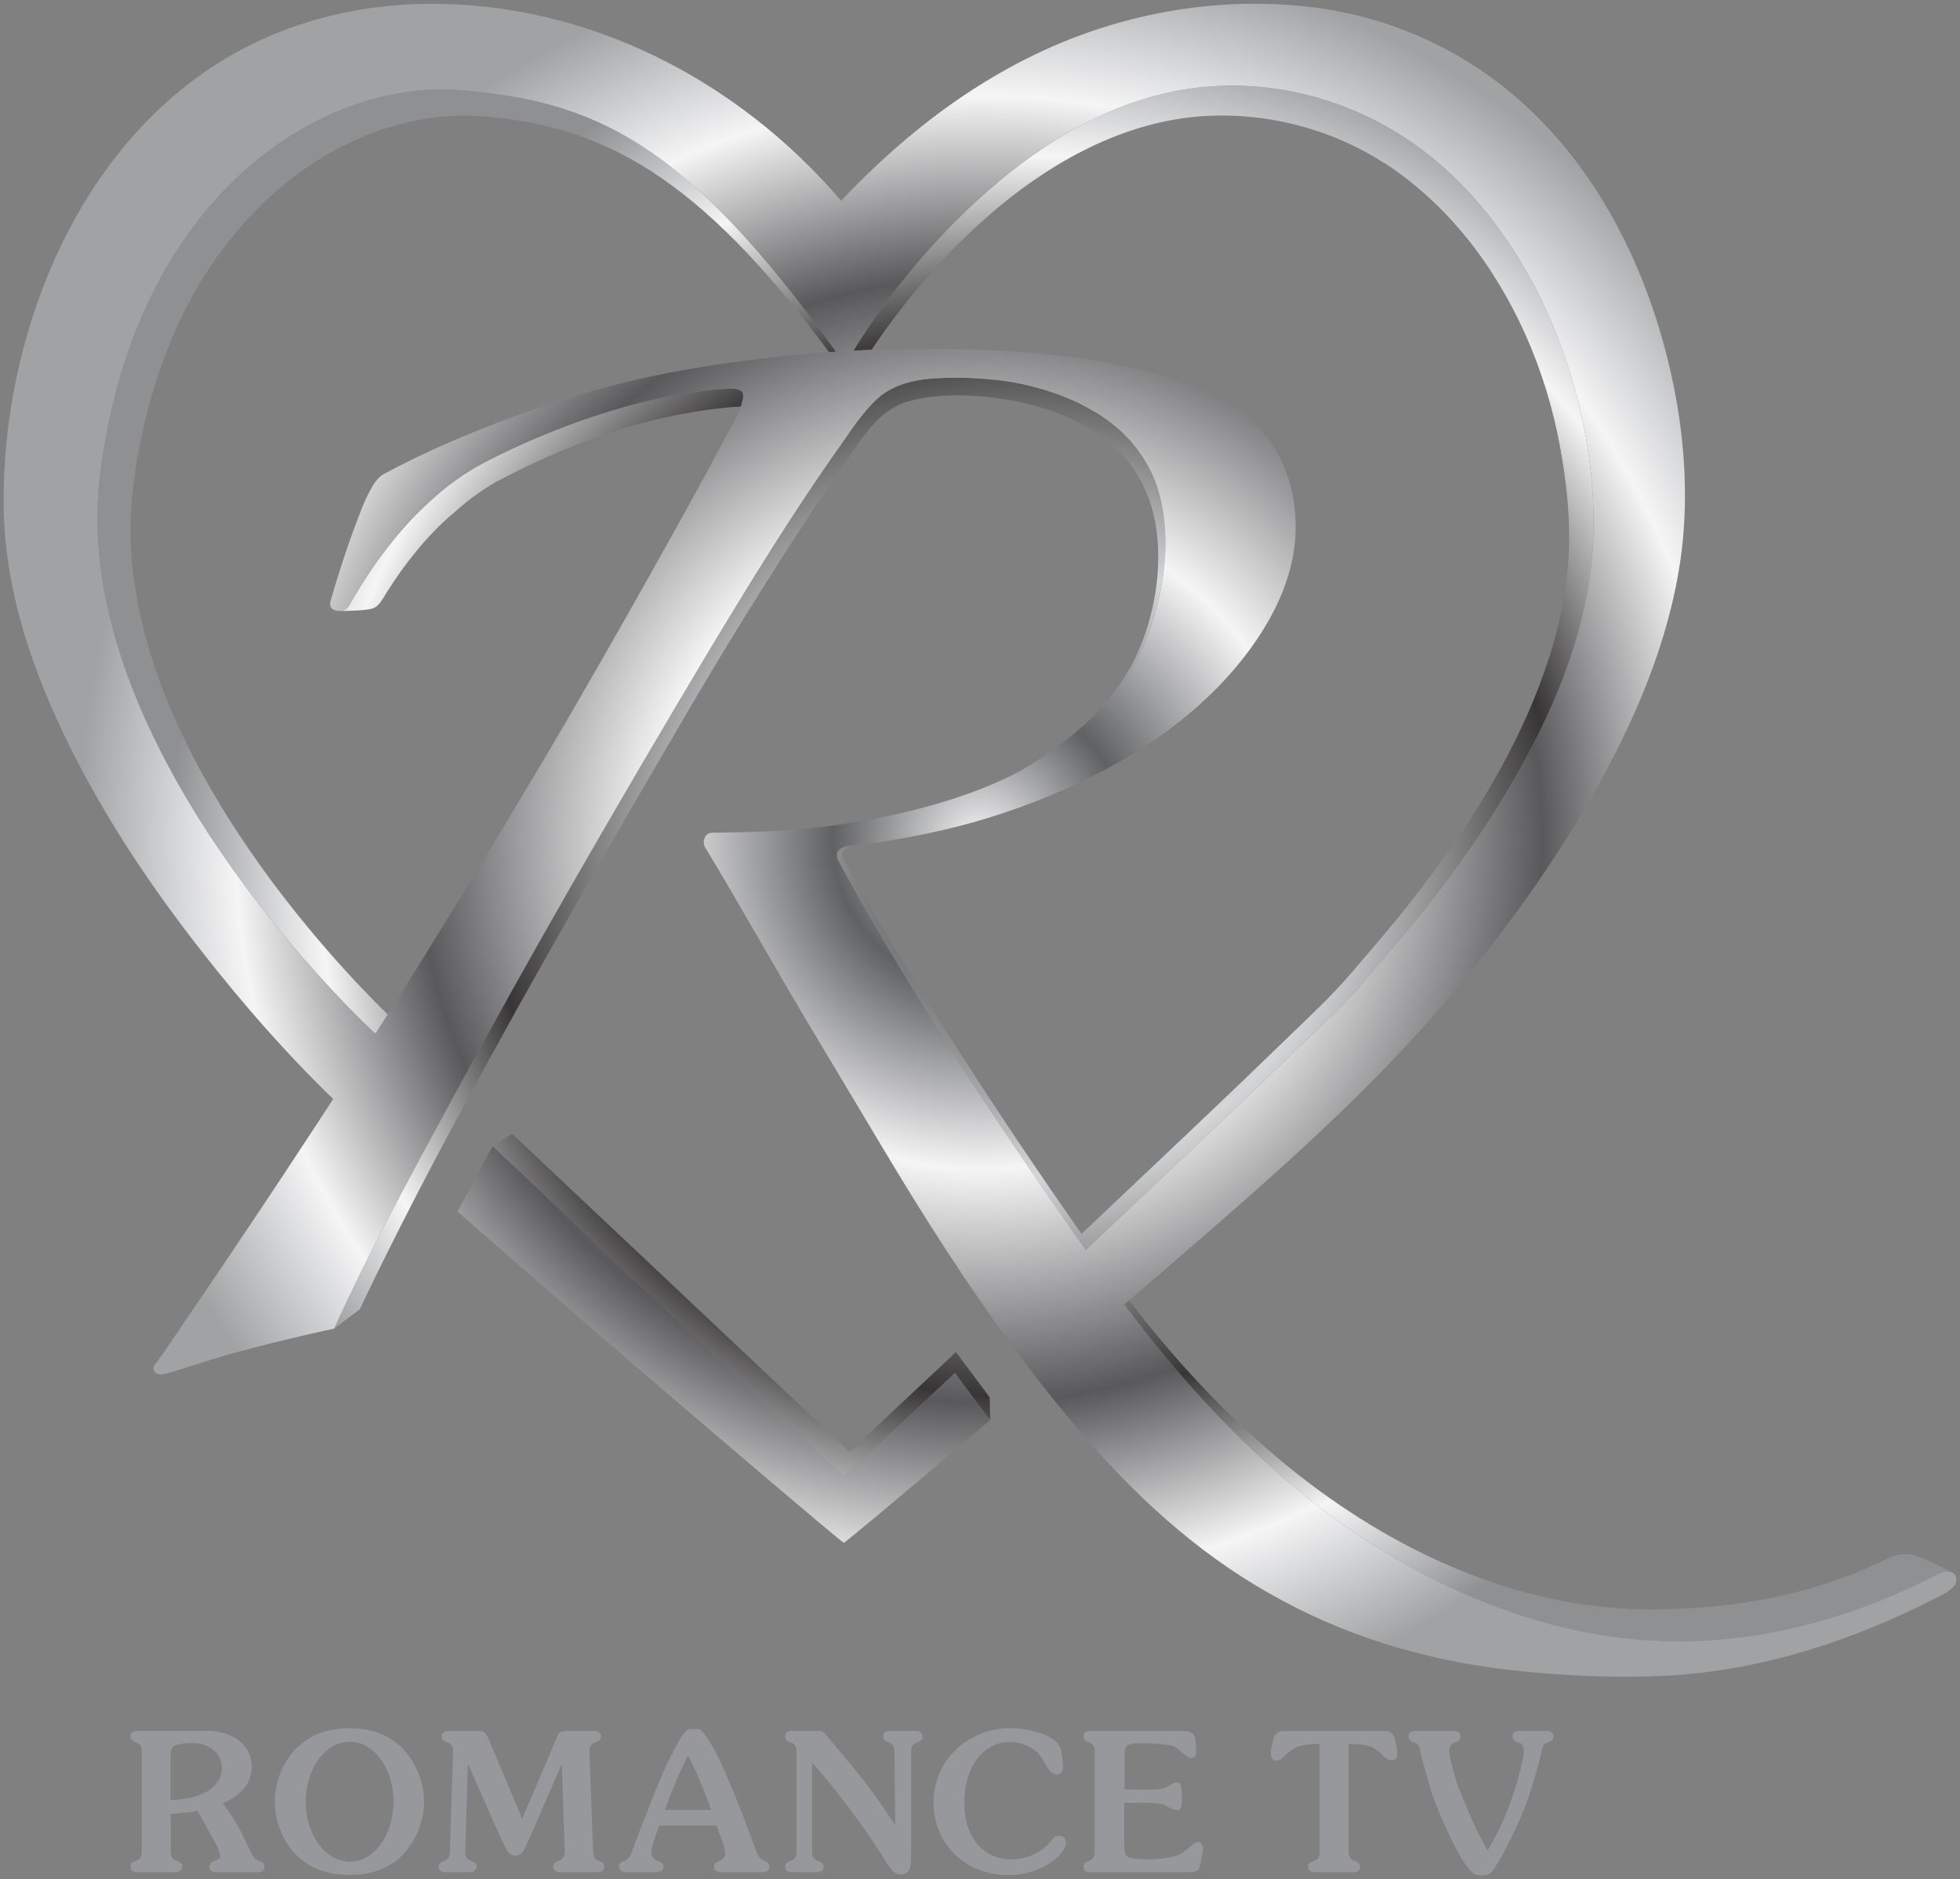
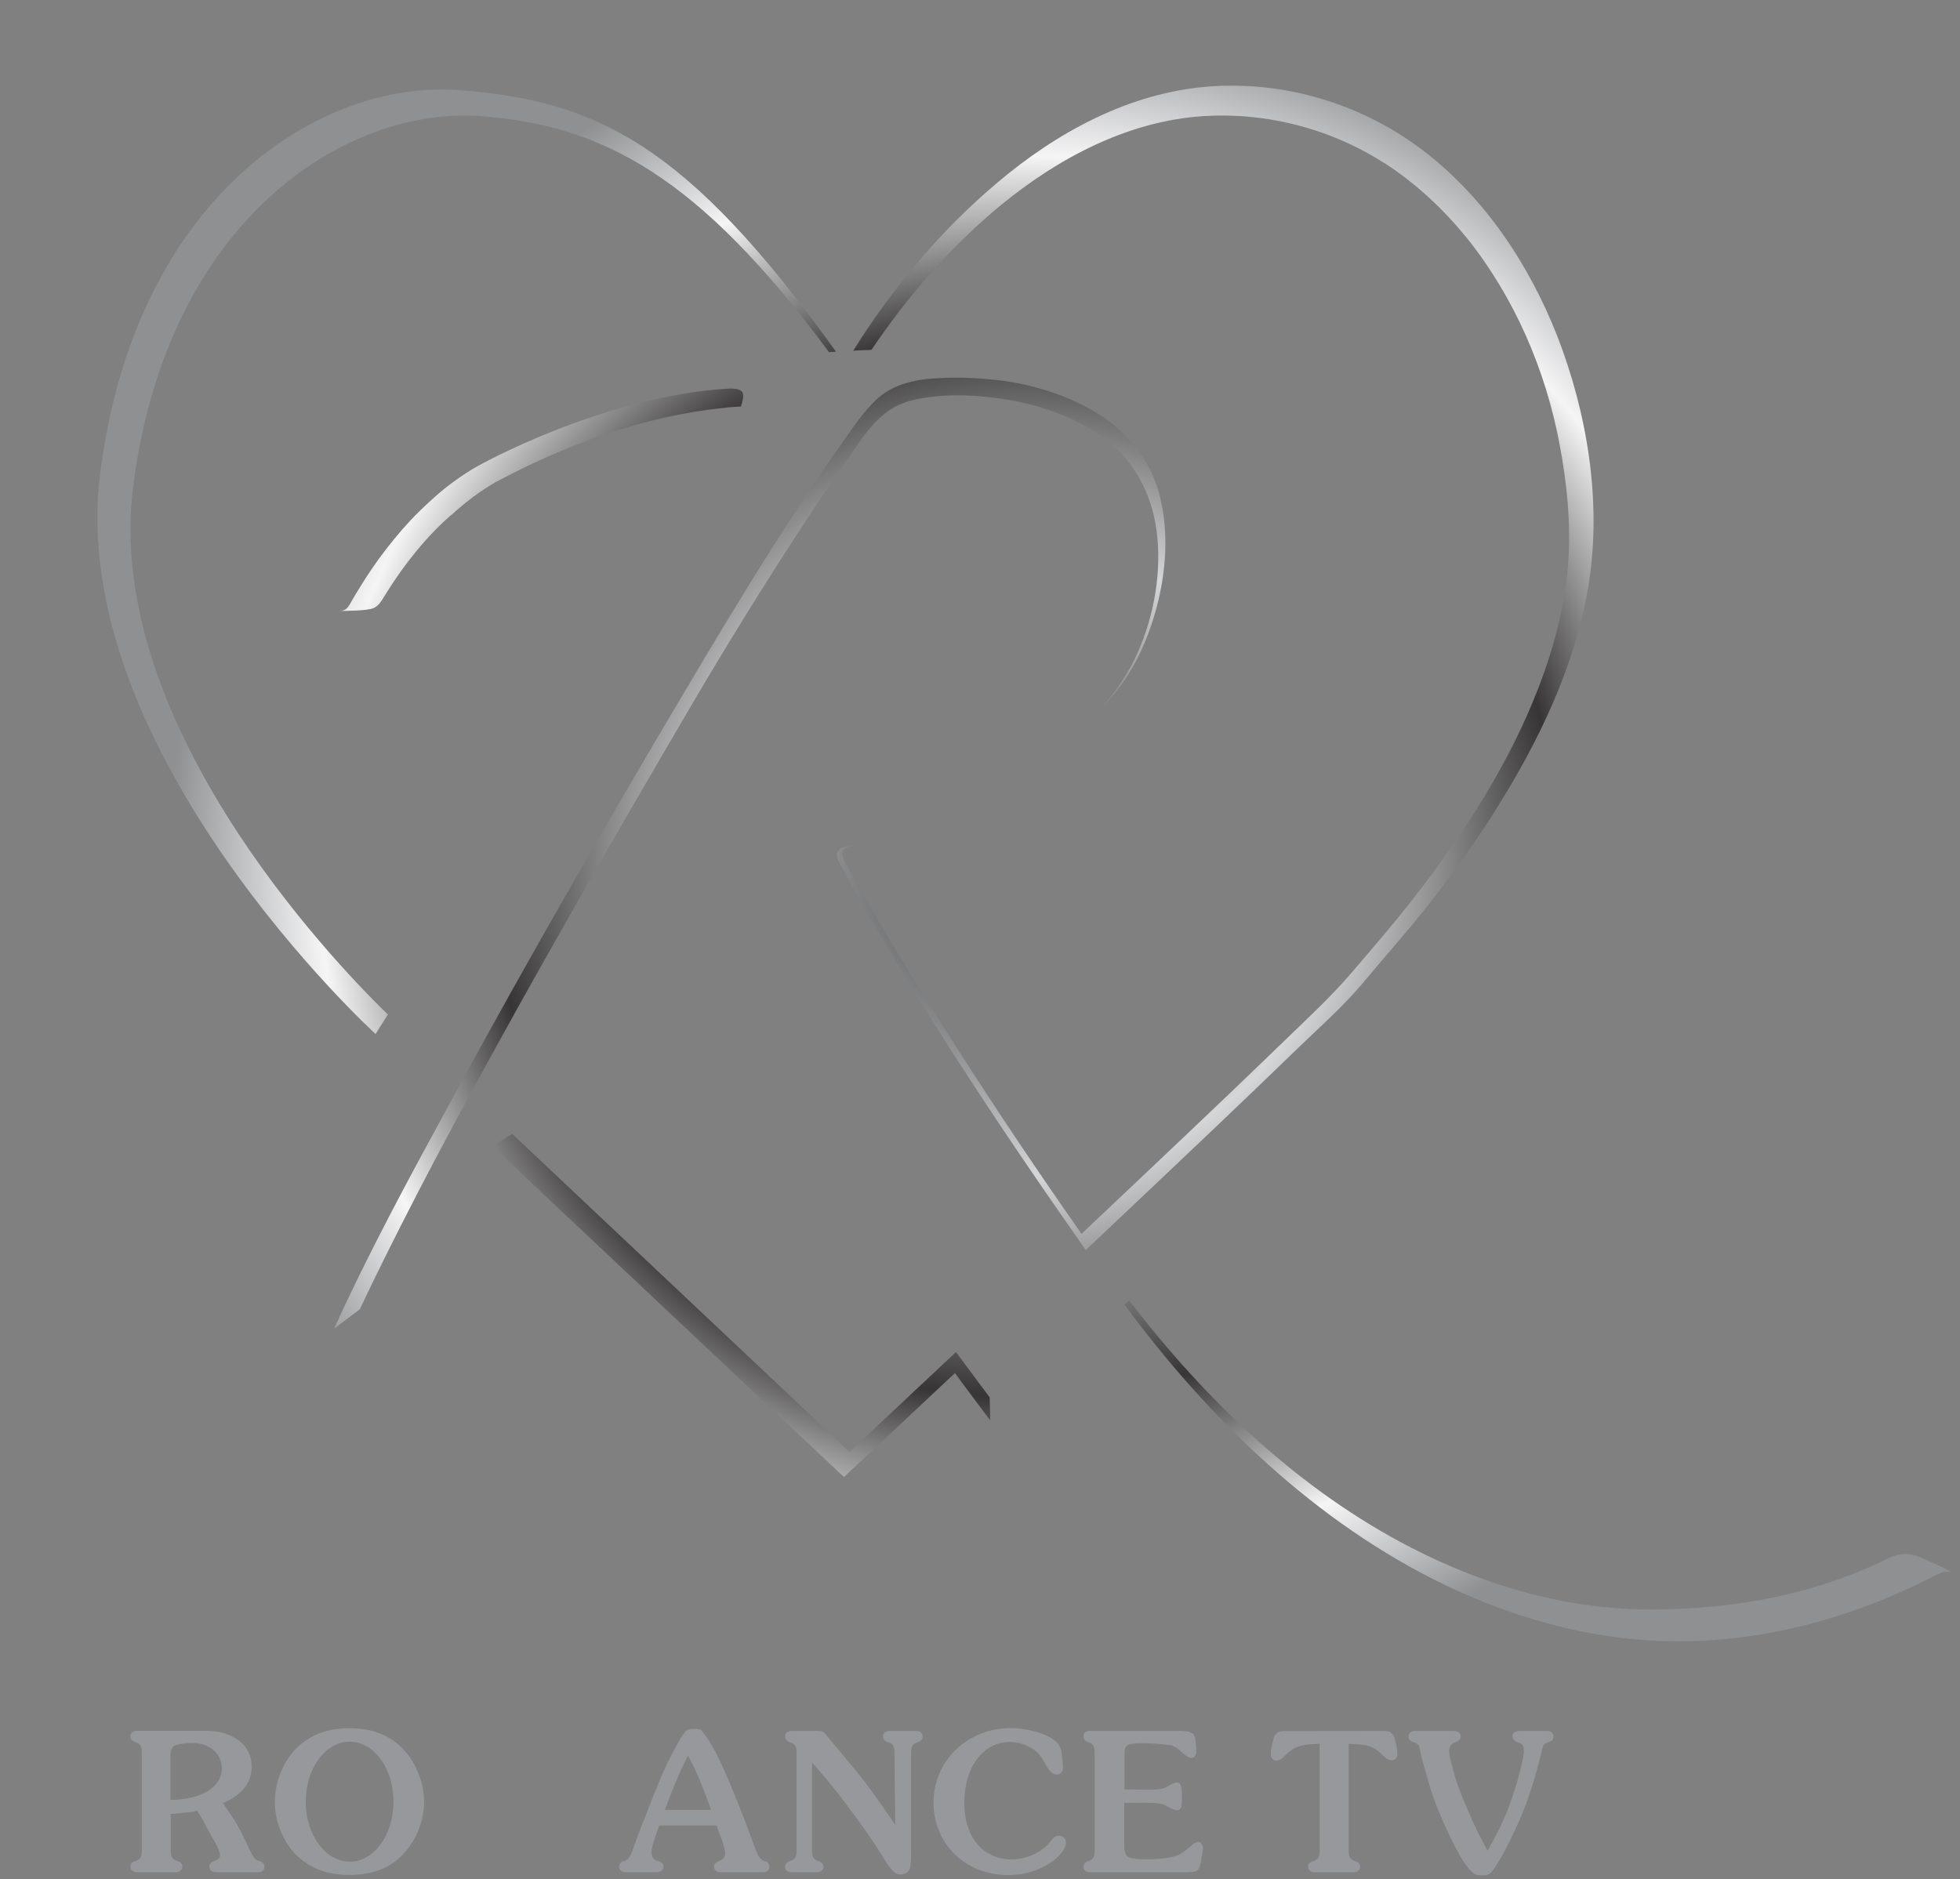
<svg xmlns="http://www.w3.org/2000/svg" version="1.1" width="533.496" height="511.51" id="svg7517">
  <rect width="100%" height="100%" fill="#808080" stroke="none" />
  <defs id="defs3">
    <radialGradient cx="0" cy="0" r="1" fx="0" fy="0" id="radialGradient4981" gradientUnits="userSpaceOnUse" gradientTransform="matrix(6.445,0,0,-6.445,54.008,99.766)" spreadMethod="pad">
      <stop id="stop4983" style="stop-color:#f5f5f6;stop-opacity:1" offset="0" />
      <stop id="stop4985" style="stop-color:#606163;stop-opacity:1" offset="0.163" />
      <stop id="stop4987" style="stop-color:#f5f5f6;stop-opacity:1" offset="0.365" />
      <stop id="stop4989" style="stop-color:#59595b;stop-opacity:1" offset="0.624" />
      <stop id="stop4991" style="stop-color:#f5f5f6;stop-opacity:1" offset="0.826" />
      <stop id="stop4993" style="stop-color:#a0a2a4;stop-opacity:1" offset="1" />
    </radialGradient>
    <radialGradient cx="0" cy="0" r="1" fx="0" fy="0" id="radialGradient4953" gradientUnits="userSpaceOnUse" gradientTransform="matrix(6.071,0,0,-6.071,54.333,99.602)" spreadMethod="pad">
      <stop id="stop4955" style="stop-color:#f5f5f6;stop-opacity:1" offset="0" />
      <stop id="stop4957" style="stop-color:#6e6f71;stop-opacity:1" offset="0.163" />
      <stop id="stop4959" style="stop-color:#d5d6d8;stop-opacity:1" offset="0.365" />
      <stop id="stop4961" style="stop-color:#373535;stop-opacity:1" offset="0.624" />
      <stop id="stop4963" style="stop-color:#f5f5f6;stop-opacity:1" offset="0.826" />
      <stop id="stop4965" style="stop-color:#8e9092;stop-opacity:1" offset="1" />
    </radialGradient>
    <clipPath id="clipPath4897">
      <path d="m 46.678,91.565 14.661,0 0,14.995 -14.661,0 0,-14.995 z" id="path4899" />
    </clipPath>
  </defs>
  <g transform="translate(-284.635,289.855)" id="layer1">
    <g transform="matrix(38.399,0,0,-38.399,714.168,116.359)" id="g4889" />
    <g transform="matrix(38.399,0,0,-38.399,-1522.489,3769.817)" clip-path="url(#clipPath4897)" id="g4895">
      <g transform="translate(59.705,96.791)" id="g4901" />
      <g transform="translate(48.27,92.963)" id="g4905">
        <path d="m 0,0 0,0.31 c 0,0.045 0.011,0.067 0.036,0.078 0.017,0.007 0.066,0.015 0.108,0.016 l 0.01,0 c 0.123,0 0.21,-0.075 0.21,-0.181 C 0.364,0.09 0.22,0.002 0,0 m 0.637,-0.435 -0.014,0.004 c -0.03,0.011 -0.035,0.019 -0.09,0.138 -0.045,0.096 -0.074,0.145 -0.134,0.231 l -0.028,0.039 c 0.137,0.058 0.205,0.144 0.205,0.259 0,0.152 -0.131,0.254 -0.325,0.254 l -0.485,0 c -0.031,0 -0.05,-0.016 -0.05,-0.039 0,-0.021 0.012,-0.033 0.037,-0.042 0.034,-0.011 0.044,-0.029 0.044,-0.074 l 0,-0.694 c 0,-0.045 -0.01,-0.062 -0.044,-0.074 -0.025,-0.007 -0.037,-0.02 -0.037,-0.04 0,-0.024 0.019,-0.04 0.05,-0.04 l 0.269,0 c 0.03,0 0.049,0.016 0.049,0.04 0,0.02 -0.011,0.033 -0.036,0.04 -0.035,0.012 -0.046,0.029 -0.046,0.074 l 0,0.259 c 0.084,0.008 0.121,0.011 0.143,0.014 0.011,10e-4 0.025,0.005 0.044,0.01 0.029,-0.046 0.042,-0.066 0.055,-0.095 l 0.07,-0.126 c 0.026,-0.046 0.037,-0.08 0.037,-0.098 0,-0.017 -0.011,-0.029 -0.04,-0.038 -0.024,-0.007 -0.035,-0.021 -0.035,-0.04 0,-0.024 0.018,-0.04 0.048,-0.04 l 0.296,0 c 0.031,0 0.046,0.014 0.046,0.04 0,0.017 -0.01,0.031 -0.029,0.038" id="path4907" style="fill:#96989b;fill-opacity:1;fill-rule:nonzero;stroke:none" />
      </g>
      <g transform="translate(49.541,92.525)" id="g4909">
        <path d="m 0,0 c -0.172,0 -0.312,0.189 -0.312,0.425 0,0.237 0.14,0.426 0.312,0.426 0.171,0 0.31,-0.189 0.31,-0.426 C 0.31,0.189 0.171,0 0,0 m -0.002,0.946 c -0.158,0 -0.277,-0.045 -0.378,-0.143 -0.093,-0.096 -0.151,-0.24 -0.151,-0.378 0,-0.14 0.058,-0.283 0.151,-0.377 0.101,-0.097 0.22,-0.142 0.378,-0.142 0.157,0 0.283,0.046 0.376,0.142 0.095,0.1 0.153,0.237 0.153,0.377 0,0.138 -0.059,0.281 -0.153,0.378 C 0.278,0.9 0.155,0.946 -0.002,0.946" id="path4911" style="fill:#96989b;fill-opacity:1;fill-rule:nonzero;stroke:none" />
      </g>
      <g transform="translate(50.809,92.677)" id="g4913">
-         <path d="M 0,0 C 0.028,0.066 0.068,0.156 0.096,0.223 0.165,0.381 0.235,0.54 0.235,0.54 l 0.021,-0.614 0,-0.004 c 0,-0.039 -0.013,-0.057 -0.046,-0.07 -0.026,-0.007 -0.036,-0.02 -0.036,-0.04 0,-0.023 0.018,-0.039 0.048,-0.039 l 0.266,0 c 0.03,0 0.048,0.016 0.048,0.039 0,0.02 -0.01,0.033 -0.036,0.04 -0.034,0.013 -0.041,0.028 -0.043,0.074 l -0.026,0.695 0,0.004 c 0,0.04 0.011,0.059 0.046,0.07 0.023,0.008 0.036,0.02 0.036,0.04 0,0.025 -0.019,0.04 -0.049,0.04 l -0.184,0 C 0.236,0.775 0.217,0.768 0.207,0.748 L 0.192,0.71 -0.046,0.152 -0.287,0.726 C -0.302,0.76 -0.318,0.775 -0.348,0.775 l -0.22,0 c -0.03,0 -0.049,-0.015 -0.049,-0.038 0,-0.022 0.011,-0.034 0.038,-0.042 0.033,-0.011 0.043,-0.03 0.043,-0.071 l 0,-0.003 -0.022,-0.695 c -0.001,-0.046 -0.01,-0.061 -0.043,-0.074 -0.027,-0.007 -0.037,-0.02 -0.037,-0.04 0,-0.023 0.018,-0.039 0.048,-0.039 l 0.174,0 c 0.028,0 0.048,0.016 0.048,0.039 0,0.019 -0.011,0.033 -0.038,0.04 -0.033,0.013 -0.043,0.03 -0.043,0.07 l 0,0.004 0.018,0.617 c 0,0 0.061,-0.137 0.126,-0.284 0.066,-0.151 0.136,-0.313 0.16,-0.342 0.016,-0.018 0.035,-0.027 0.052,-0.027 0.043,0 0.063,0.042 0.093,0.11" id="path4915" style="fill:#96989b;fill-opacity:1;fill-rule:nonzero;stroke:none" />
-       </g>
+         </g>
      <g transform="translate(51.774,92.892)" id="g4917">
        <path d="M 0,0 C 0.03,0.08 0.042,0.11 0.071,0.182 0.106,0.265 0.121,0.297 0.164,0.385 0.21,0.3 0.218,0.281 0.259,0.184 0.296,0.09 0.303,0.074 0.328,0 L 0,0 z M 0.717,-0.365 0.706,-0.363 C 0.687,-0.354 0.674,-0.343 0.663,-0.324 0.65,-0.298 0.643,-0.281 0.591,-0.138 0.52,0.051 0.451,0.222 0.384,0.362 0.353,0.426 0.324,0.477 0.294,0.519 0.277,0.545 0.261,0.563 0.255,0.568 0.247,0.573 0.232,0.574 0.211,0.574 0.168,0.574 0.157,0.57 0.14,0.547 0.129,0.535 0.12,0.52 0.108,0.502 0.029,0.36 -0.004,0.289 -0.078,0.108 -0.116,0.006 -0.153,-0.083 -0.184,-0.162 L -0.229,-0.288 C -0.248,-0.335 -0.26,-0.352 -0.286,-0.363 l -0.013,-0.002 c -0.015,-0.007 -0.025,-0.022 -0.025,-0.038 0,-0.023 0.02,-0.039 0.047,-0.039 l 0.217,0 c 0.031,0 0.051,0.016 0.051,0.039 0,0.02 -0.013,0.033 -0.039,0.04 -0.035,0.013 -0.046,0.028 -0.046,0.067 0,0.022 0.013,0.07 0.033,0.124 l 0.022,0.062 0.406,0 c 0.012,-0.033 0.02,-0.058 0.028,-0.075 0.023,-0.061 0.033,-0.102 0.033,-0.122 0,-0.025 -0.014,-0.045 -0.043,-0.056 -0.027,-0.009 -0.036,-0.019 -0.036,-0.04 0,-0.023 0.018,-0.039 0.049,-0.039 l 0.297,0 c 0.029,0 0.047,0.016 0.047,0.039 0,0.016 -0.009,0.031 -0.025,0.038" id="path4919" style="fill:#96989b;fill-opacity:1;fill-rule:nonzero;stroke:none" />
      </g>
      <g transform="translate(53.554,93.452)" id="g4921">
        <path d="m 0,0 -0.184,0 c -0.031,0 -0.049,-0.015 -0.049,-0.038 0,-0.022 0.012,-0.034 0.037,-0.042 0.035,-0.011 0.044,-0.028 0.044,-0.074 l 0.006,-0.513 c -0.144,0.213 -0.206,0.296 -0.32,0.435 -0.102,0.121 -0.157,0.188 -0.162,0.194 C -0.652,-0.007 -0.664,0 -0.691,0 l -0.188,0 c -0.03,0 -0.048,-0.015 -0.048,-0.038 0,-0.022 0.011,-0.034 0.035,-0.042 0.036,-0.011 0.046,-0.03 0.046,-0.074 l 0,-0.696 c 0,-0.043 -0.01,-0.061 -0.046,-0.073 -0.024,-0.007 -0.035,-0.02 -0.035,-0.04 0,-0.024 0.018,-0.039 0.048,-0.039 l 0.174,0 c 0.031,0 0.05,0.015 0.05,0.039 0,0.02 -0.012,0.033 -0.037,0.04 -0.034,0.012 -0.044,0.03 -0.044,0.073 l 0,0.627 c 0.153,-0.176 0.205,-0.244 0.336,-0.424 0.071,-0.098 0.126,-0.18 0.166,-0.246 0.062,-0.101 0.086,-0.124 0.123,-0.124 0.025,0 0.041,0.006 0.054,0.019 0.02,0.02 0.023,0.049 0.023,0.149 l 0,0.695 c 0,0.046 0.011,0.063 0.046,0.074 0.025,0.008 0.036,0.02 0.036,0.04 C 0.048,-0.015 0.031,0 0,0" id="path4923" style="fill:#96989b;fill-opacity:1;fill-rule:nonzero;stroke:none" />
      </g>
      <g transform="translate(54.566,92.709)" id="g4925">
        <path d="m 0,0 c -0.015,0 -0.027,-0.004 -0.038,-0.017 l -0.035,-0.041 c -0.063,-0.068 -0.164,-0.11 -0.259,-0.11 -0.204,0 -0.337,0.158 -0.337,0.402 0,0.252 0.134,0.431 0.323,0.431 0.072,0 0.146,-0.029 0.194,-0.073 0.022,-0.023 0.036,-0.042 0.062,-0.091 0.028,-0.049 0.049,-0.067 0.079,-0.067 0.025,0 0.042,0.022 0.042,0.049 0,0.028 -0.007,0.083 -0.012,0.117 -0.002,0.015 -0.011,0.033 -0.022,0.05 -0.044,0.061 -0.197,0.113 -0.338,0.113 -0.305,0 -0.546,-0.232 -0.546,-0.527 0,-0.295 0.226,-0.515 0.531,-0.515 0.137,0 0.266,0.049 0.352,0.131 0.035,0.035 0.056,0.071 0.056,0.096 C 0.052,-0.021 0.033,0 0,0" id="path4927" style="fill:#96989b;fill-opacity:1;fill-rule:nonzero;stroke:none" />
      </g>
      <g transform="translate(55.555,92.665)" id="g4929">
        <path d="m 0,0 c -0.014,0 -0.033,-0.011 -0.052,-0.029 l -0.024,-0.02 C -0.113,-0.08 -0.148,-0.1 -0.181,-0.105 c -0.052,-0.013 -0.11,-0.018 -0.182,-0.018 -0.085,0 -0.127,0.007 -0.142,0.023 -0.008,0.008 -0.017,0.034 -0.019,0.053 l 0,0.324 0.023,0 0.108,0.001 0.012,0 c 0.062,0 0.109,-0.005 0.124,-0.009 0.003,0 0.011,-0.004 0.024,-0.009 L -0.211,0.247 -0.19,0.236 c 0.012,-0.005 0.03,-0.011 0.04,-0.011 0.027,0 0.035,0.018 0.035,0.083 0,0.026 -0.001,0.063 -0.004,0.075 C -0.12,0.391 -0.122,0.398 -0.125,0.403 -0.129,0.416 -0.139,0.422 -0.151,0.422 -0.165,0.422 -0.178,0.416 -0.204,0.4 -0.214,0.395 -0.223,0.391 -0.226,0.389 -0.236,0.383 -0.244,0.38 -0.252,0.379 -0.276,0.372 -0.295,0.371 -0.356,0.371 l -0.034,0 c -0.034,0.001 -0.071,0.001 -0.109,0.001 l -0.023,0 0,0.262 c 0,0.054 0.024,0.066 0.132,0.066 0.043,0 0.09,-0.003 0.159,-0.01 0.015,-0.002 0.027,-0.003 0.033,-0.004 0.018,-0.004 0.042,-0.014 0.054,-0.026 0.001,0 0.011,-0.007 0.025,-0.022 0.031,-0.028 0.054,-0.042 0.07,-0.042 0.022,0 0.035,0.018 0.035,0.044 0,0.011 0,0.029 -0.002,0.054 -0.003,0.029 -0.006,0.05 -0.014,0.063 -0.003,0.008 -0.008,0.014 -0.018,0.017 -0.016,0.01 -0.043,0.013 -0.091,0.013 l -0.626,0 c -0.032,0 -0.048,-0.015 -0.048,-0.038 0,-0.022 0.011,-0.034 0.035,-0.042 0.035,-0.011 0.044,-0.03 0.044,-0.074 l 0,-0.695 c 0,-0.044 -0.009,-0.061 -0.044,-0.074 -0.024,-0.007 -0.035,-0.02 -0.035,-0.04 0,-0.023 0.016,-0.039 0.048,-0.039 l 0.673,0 c 0.093,0 0.102,0.008 0.114,0.094 l 0.011,0.061 c 0,0.005 0.001,0.009 0.001,0.011 C 0.034,-0.022 0.02,0 0,0" id="path4931" style="fill:#96989b;fill-opacity:1;fill-rule:nonzero;stroke:none" />
      </g>
      <g transform="translate(58.027,93.452)" id="g4933">
        <path d="m 0,0 -0.195,0 c -0.03,0 -0.049,-0.015 -0.049,-0.038 0,-0.022 0.014,-0.034 0.037,-0.042 0.028,-0.01 0.034,-0.015 0.042,-0.039 0.001,-0.01 0.002,-0.019 0.002,-0.026 0,-0.026 -0.018,-0.109 -0.047,-0.212 -0.041,-0.141 -0.086,-0.256 -0.139,-0.361 -0.015,-0.029 -0.039,-0.073 -0.072,-0.131 -0.069,0.129 -0.087,0.164 -0.149,0.309 -0.034,0.08 -0.058,0.142 -0.072,0.184 -0.016,0.052 -0.031,0.11 -0.047,0.174 -0.002,0.017 -0.004,0.029 -0.004,0.035 l 0,0.004 c 0,0.033 0.013,0.052 0.044,0.063 0.024,0.008 0.037,0.02 0.037,0.04 0,0.025 -0.018,0.04 -0.049,0.04 l -0.27,0 c -0.031,0 -0.05,-0.015 -0.05,-0.038 0,-0.022 0.012,-0.034 0.037,-0.042 0.028,-0.01 0.037,-0.019 0.041,-0.039 l 0.009,-0.043 0.009,-0.039 0.05,-0.175 c 0.026,-0.096 0.079,-0.229 0.153,-0.382 0.052,-0.108 0.088,-0.169 0.126,-0.215 0.032,-0.04 0.051,-0.051 0.092,-0.051 0.051,0 0.061,0.007 0.093,0.053 0.044,0.066 0.07,0.113 0.126,0.229 0.072,0.151 0.097,0.215 0.145,0.366 0.028,0.093 0.043,0.15 0.061,0.225 0.012,0.054 0.016,0.06 0.049,0.071 0.024,0.008 0.037,0.02 0.037,0.04 C 0.047,-0.016 0.029,0 0,0" id="path4935" style="fill:#96989b;fill-opacity:1;fill-rule:nonzero;stroke:none" />
      </g>
      <g transform="translate(56.182,93.451)" id="g4937">
        <path d="m 0,0 c -0.043,0 -0.057,-0.003 -0.071,-0.017 -0.008,-0.007 -0.011,-0.011 -0.014,-0.015 -0.005,-0.011 -0.011,-0.031 -0.018,-0.064 -0.007,-0.03 -0.009,-0.052 -0.009,-0.07 0,-0.025 0.016,-0.043 0.038,-0.043 0.016,0 0.031,0.006 0.044,0.017 l 0.041,0.039 c 0.055,0.047 0.098,0.06 0.223,0.062 l 0,-0.757 c 0,-0.044 -0.008,-0.062 -0.043,-0.074 -0.027,-0.007 -0.039,-0.02 -0.039,-0.04 0,-0.024 0.02,-0.039 0.049,-0.039 l 0.271,0 c 0.031,0 0.049,0.015 0.049,0.039 0,0.02 -0.012,0.033 -0.036,0.04 -0.034,0.012 -0.045,0.03 -0.045,0.074 l 0,0.757 c 0.122,-0.002 0.168,-0.013 0.221,-0.061 l 0.042,-0.039 c 0.012,-0.01 0.028,-0.016 0.043,-0.016 0.023,0 0.039,0.017 0.039,0.043 0,0.018 -0.002,0.04 -0.009,0.07 C 0.769,-0.061 0.763,-0.041 0.758,-0.031 0.754,-0.026 0.75,-0.023 0.743,-0.015 0.73,-0.002 0.715,0.001 0.673,0.001 L 0,0 z" id="path4939" style="fill:#96989b;fill-opacity:1;fill-rule:nonzero;stroke:none" />
      </g>
    </g>
    <g transform="matrix(38.399,0,0,-38.399,-1522.489,3769.817)" id="g4941">
      <g id="g4943">
        <g id="g4949">
          <g id="g4951">
            <path d="m 55.631,105.11 c -0.563,-0.043 -1.077,-0.324 -1.5,-0.682 l 0,0 c -0.4,-0.337 -0.745,-0.748 -1.021,-1.191 l 0,0 c 0.043,0.003 0.086,0.005 0.129,0.006 l 0,0 c 0.257,0.382 0.567,0.738 0.921,1.029 l 0,0 c 0.409,0.334 0.896,0.592 1.429,0.628 l 0,0 c 0.022,10e-4 0.043,0.002 0.064,0.003 l 0,0 0.001,0 c 0.069,0.003 0.138,10e-4 0.206,-0.003 l 0,0 10e-4,0 c 0.359,-0.024 0.707,-0.137 1.009,-0.33 l 0,0 0.008,-0.004 c 0.218,-0.142 0.413,-0.322 0.577,-0.525 l 0,0 0.001,0 c 0.34,-0.423 0.563,-0.941 0.662,-1.473 l 0,0 c 0.052,-0.278 0.081,-0.566 0.059,-0.848 l 0,0 c -0.023,-0.296 -0.1,-0.586 -0.206,-0.863 l 0,0 c -0.208,-0.542 -0.528,-1.039 -0.884,-1.495 l 0,0 C 56.943,99.176 56.789,98.999 56.636,98.82 l 0,0 c -0.133,-0.155 -0.282,-0.294 -0.429,-0.436 l 0,0 c -0.489,-0.474 -0.984,-0.94 -1.479,-1.408 l 0,0 c -0.305,0.435 -0.601,0.876 -0.887,1.324 l 0,0 c -0.279,0.435 -0.553,0.875 -0.799,1.33 l 0,0 c -0.006,0.011 -0.009,0.022 -0.009,0.035 l 0,0 0,10e-4 c -0.002,0.015 0.004,0.029 0.017,0.04 l 0,0 c 0.011,0.008 0.027,0.015 0.041,0.018 l 0,0 c 0.012,0.002 0.037,0.007 0.058,0.011 l 0,0 c -0.027,-0.003 -0.054,-0.007 -0.081,-0.01 l 0,0 c -0.058,-0.01 -0.09,-0.041 -0.066,-0.101 l 0,0 c 0.522,-0.957 1.131,-1.87 1.756,-2.763 l 0,0 c 0.3,0.283 0.599,0.566 0.899,0.851 l 0,0 c 0.206,0.196 0.412,0.393 0.617,0.592 l 0,0 c 0.152,0.146 0.314,0.29 0.449,0.451 l 0,0 c 0.145,0.175 0.297,0.344 0.439,0.522 l 0,0 c 0.176,0.222 0.342,0.452 0.493,0.691 l 0,0 c 0.313,0.495 0.579,1.043 0.67,1.626 l 0,0 c 0.09,0.582 -0.013,1.203 -0.225,1.748 l 0,0 c -0.199,0.506 -0.513,0.979 -0.947,1.312 l 0,0 c -0.389,0.297 -0.869,0.462 -1.357,0.462 l 0,0 c -0.054,0 -0.11,-0.001 -0.165,-0.006 m -7.859,-2.741 c -0.25,-1.966 1.952,-3.976 1.952,-3.976 l 0,0 0.087,0.138 -0.004,0.004 c -0.409,0.398 -2.013,2.086 -1.801,3.742 l 0,0 c 0.243,1.898 1.514,2.692 2.461,2.623 l 0,0 c 0.863,-0.063 1.546,-0.423 2.471,-1.673 l 0,0 c 0.031,0.002 0.05,0.003 0.05,0.003 l 0,0 c -1.061,1.478 -1.702,1.782 -2.679,1.855 l 0,0 c -0.039,0.003 -0.078,0.004 -0.118,0.004 l 0,0 c -0.961,0 -2.179,-0.833 -2.419,-2.72 m 5.847,0.666 c -0.127,-0.017 -0.245,-0.053 -0.341,-0.141 l 0,0 c -0.101,-0.093 -0.181,-0.218 -0.26,-0.33 l 0,0 c -0.339,-0.479 -0.646,-0.98 -0.948,-1.483 l 0,0 c -0.314,-0.526 -0.624,-1.054 -0.929,-1.585 l 0,0 c -0.308,-0.536 -0.61,-1.077 -0.906,-1.622 l 0,0 c -0.281,-0.516 -0.562,-1.035 -0.805,-1.57 l 0,0 0.183,0.138 c 0.002,0.007 0.27,0.579 0.697,1.368 l 0,0 c 0.533,0.988 1.094,1.96 1.662,2.929 l 0,0 c 0.251,0.427 0.512,0.849 0.783,1.263 l 0,0 c 0.102,0.157 0.205,0.312 0.312,0.463 l 0,0 c 0.106,0.153 0.22,0.341 0.405,0.403 l 0,0 c 0.01,0.005 0.022,0.008 0.034,0.012 l 0,0 c 0.247,0.065 0.525,0.043 0.773,-0.004 l 0,0 c 0.223,-0.049 0.444,-0.13 0.626,-0.272 l 0,0 c 0.219,-0.171 0.337,-0.421 0.361,-0.695 l 0,0 c 0.027,-0.287 -0.036,-0.6 -0.161,-0.858 l 0,0 c -0.07,-0.142 -0.164,-0.268 -0.27,-0.384 l 0,0 c 0.077,0.075 0.148,0.158 0.205,0.245 l 0,0 c 0.225,0.338 0.268,0.734 0.271,0.772 l 0,0 c 0.003,0.024 0.054,0.383 -0.084,0.683 l 0,0 c -0.027,0.057 -0.079,0.148 -0.155,0.234 l 0,0 c -0.075,0.084 -0.172,0.161 -0.283,0.222 l 0,0 c -0.121,0.069 -0.261,0.121 -0.382,0.153 l 0,0 c -0.15,0.042 -0.275,0.053 -0.329,0.058 l 0,0 c -0.086,0.009 -0.167,0.012 -0.236,0.012 l 0,0 c -0.133,0 -0.221,-0.011 -0.223,-0.011 m -1.386,-0.066 C 51.331,102.917 50.45,102.42 50.45,102.42 l 0,0 c -0.035,-0.018 -0.128,-0.075 -0.235,-0.159 l 0,0 c -0.06,-0.049 -0.124,-0.107 -0.185,-0.167 l 0,0 c -0.167,-0.164 -0.307,-0.365 -0.331,-0.401 l 0,0 c -0.093,-0.137 -0.159,-0.256 -0.159,-0.256 l 0,0 c -0.009,-0.013 -0.024,-0.045 -0.071,-0.045 l 0,0 c 0.035,0 0.196,0.001 0.24,0.02 l 0,0 c 0.038,0.016 0.057,0.051 0.095,0.113 l 0,0 c 0.126,0.201 0.284,0.399 0.459,0.55 l 0,0 c 0.001,0 0.002,0 0.003,10e-4 l 0,0 c 0.093,0.086 0.194,0.162 0.303,0.226 l 0,0 c 0.502,0.269 1.057,0.472 1.626,0.53 l 0,0 c 0.037,0.005 0.075,0.007 0.112,0.009 l 0,0 0.006,0 c 0.003,0.011 0.007,0.02 0.009,0.029 l 0,0 c 10e-4,0.004 0.018,0.055 -0.001,0.077 l 0,0 c -0.018,0.02 -0.062,0.022 -0.08,0.022 l 0,0 c -0.004,0 -0.007,0 -0.008,0 m -2.769,-1.577 -10e-4,0 -10e-4,0 0.003,0 -0.001,0 z m 1.089,-3.795 2.491,-2.345 0.787,0.737 10e-4,0 c 0,0 0.016,-0.025 0.126,-0.171 l 0,0 c 0.11,-0.149 0.123,-0.163 0.123,-0.163 l 0,0 -0.004,0.162 -0.239,0.321 -0.754,-0.708 -2.392,2.255 -0.139,-0.088 z m 4.479,-1.122 c 0.6,-0.812 1.357,-1.547 2.274,-1.989 l 0,0 c 0.553,-0.264 1.147,-0.417 1.763,-0.397 l 0,0 c 0.602,0.019 1.189,0.194 1.722,0.471 l 0,0 c 0.007,0.002 0.043,0.018 0.05,0.019 l 0,0 c 0.004,0 0.008,0.001 0.013,0.001 l 0,0 0.002,0 c 0.012,0.001 0.025,0.001 0.039,-0.004 l 0,0 c 0.005,-0.002 0.01,-0.004 0.014,-0.008 l 0,0 c -0.041,0.033 -0.181,0.09 -0.245,0.119 l 0,0 c -0.035,0.016 -0.089,0.024 -0.137,0.015 l 0,0 c -0.051,-0.009 -0.09,-0.03 -0.097,-0.034 l 0,0 c -0.51,-0.25 -1.062,-0.349 -1.632,-0.355 l 0,0 c -0.608,-0.006 -1.193,0.161 -1.731,0.437 l 0,0 c -0.795,0.409 -1.46,1.047 -2.001,1.754 l 0,0 c -0.01,-0.01 -0.022,-0.02 -0.034,-0.029 m 5.882,-1.91 c -0.002,0.002 -0.003,0.003 -0.005,0.003 l 0,0 c 0.002,0 0.003,-0.002 0.005,-0.003" id="path4967" style="fill:url(#radialGradient4953);stroke:none" />
          </g>
        </g>
      </g>
    </g>
    <g transform="matrix(38.399,0,0,-38.399,-1522.489,3769.817)" id="g4969">
      <g id="g4971">
        <g id="g4977">
          <g id="g4979">
-             <path d="m 54.705,105.468 c -0.649,-0.243 -1.208,-0.667 -1.681,-1.168 l 0,0 c -0.734,0.859 -1.799,1.409 -2.939,1.396 l 0,0 c -0.561,-0.006 -1.113,-0.163 -1.575,-0.485 l 0,0 c -0.472,-0.328 -0.824,-0.799 -1.058,-1.32 l 0,0 c -0.246,-0.55 -0.372,-1.161 -0.364,-1.764 l 0,0 c 0.007,-0.592 0.207,-1.169 0.468,-1.695 l 0,0 c 0.256,-0.517 0.581,-1.001 0.936,-1.454 l 0,0 c 0.288,-0.368 0.596,-0.721 0.932,-1.046 l 0,0 C 49.38,97.865 49.145,97.504 48.885,97.115 l 0,0 c -0.158,-0.237 -0.317,-0.472 -0.477,-0.707 l 0,0 C 48.35,96.323 48.292,96.237 48.234,96.152 l 0,0 C 48.215,96.124 48.196,96.098 48.176,96.07 l 0,0 c -0.014,-0.018 -0.037,-0.041 -0.022,-0.067 l 0,0 c 0.011,-0.02 0.04,-0.027 0.061,-0.023 l 0,0 c 0.055,0.007 0.275,0.089 0.533,0.159 l 0,0 c 0.319,0.087 0.68,0.165 0.682,0.165 l 0,0 c 0.243,0.535 0.524,1.054 0.805,1.57 l 0,0 c 0.296,0.545 0.598,1.086 0.906,1.622 l 0,0 c 0.305,0.531 0.615,1.059 0.929,1.585 l 0,0 c 0.302,0.503 0.609,1.004 0.948,1.483 l 0,0 c 0.079,0.112 0.159,0.237 0.26,0.33 l 0,0 c 0.096,0.088 0.214,0.124 0.341,0.141 l 0,0 c 0.003,0 0.206,0.024 0.459,-10e-4 l 0,0 c 0.054,-0.005 0.179,-0.016 0.329,-0.058 l 0,0 c 0.121,-0.032 0.261,-0.084 0.382,-0.153 l 0,0 c 0.111,-0.061 0.208,-0.138 0.283,-0.222 l 0,0 c 0.076,-0.086 0.128,-0.177 0.155,-0.234 l 0,0 c 0.138,-0.3 0.087,-0.659 0.084,-0.683 l 0,0 c -0.003,-0.038 -0.046,-0.434 -0.271,-0.772 l 0,0 c -0.215,-0.321 -0.607,-0.584 -0.79,-0.677 l 0,0 c -0.428,-0.217 -0.946,-0.311 -1.155,-0.345 l 0,0 c -0.386,-0.062 -0.738,-0.066 -0.802,-0.067 l 0,0 C 52.232,99.821 52.171,99.82 52.11,99.82 l 0,0 c -0.014,0 -0.031,-0.006 -0.041,-0.017 l 0,0 C 52.062,99.797 52.049,99.77 52.05,99.749 l 0,0 c 0.001,-0.025 0.019,-0.047 0.02,-0.049 l 0,0 c 0.265,-0.44 0.514,-0.889 0.779,-1.329 l 0,0 0.454,-0.759 c 0.306,-0.514 0.624,-1.015 0.982,-1.493 l 0,0 c 0.357,-0.477 0.744,-0.935 1.21,-1.308 l 0,0 c 0.47,-0.378 1.011,-0.651 1.596,-0.802 l 0,0 c 0.291,-0.077 0.589,-0.122 0.888,-0.146 l 0,0 c 0.3,-0.025 0.603,-0.035 0.904,-0.019 l 0,0 c 0.667,0.037 1.312,0.247 1.904,0.552 l 0,0 c 0.013,0.007 0.089,0.039 0.125,0.081 l 0,0 c 0.013,0.015 0.017,0.034 0.017,0.049 l 0,0 0,0.001 c 0,0.013 -0.003,0.022 -0.005,0.027 l 0,0 c -0.022,0.034 -0.065,0.027 -0.083,0.025 l 0,0 c -0.007,-10e-4 -0.043,-0.017 -0.05,-0.019 l 0,0 c -0.533,-0.277 -1.12,-0.452 -1.722,-0.471 l 0,0 c -0.616,-0.02 -1.21,0.133 -1.763,0.397 l 0,0 c -0.917,0.442 -1.674,1.177 -2.274,1.989 l 0,0 c 0.807,0.7 1.637,1.385 2.326,2.205 l 0,0 c 0.368,0.44 0.709,0.908 0.993,1.406 l 0,0 c 0.293,0.514 0.535,1.073 0.622,1.662 l 0,0 c 0.085,0.588 -0.002,1.211 -0.19,1.772 l 0,0 c -0.183,0.546 -0.48,1.061 -0.907,1.454 l 0,0 c -0.407,0.376 -0.922,0.617 -1.472,0.693 l 0,0 c -0.148,0.02 -0.296,0.03 -0.446,0.03 l 0,0 c -0.427,0 -0.855,-0.08 -1.253,-0.229 m -0.574,-1.04 c 0.423,0.358 0.937,0.639 1.5,0.682 l 0,0 c 0.543,0.042 1.089,-0.126 1.522,-0.456 l 0,0 c 0.434,-0.333 0.748,-0.806 0.947,-1.312 l 0,0 c 0.212,-0.545 0.315,-1.166 0.225,-1.748 l 0,0 c -0.091,-0.583 -0.357,-1.131 -0.67,-1.626 l 0,0 c -0.151,-0.239 -0.317,-0.469 -0.493,-0.691 l 0,0 C 57.02,99.099 56.868,98.93 56.723,98.755 l 0,0 C 56.588,98.594 56.426,98.45 56.274,98.304 l 0,0 c -0.205,-0.199 -0.411,-0.396 -0.617,-0.592 l 0,0 c -0.3,-0.285 -0.599,-0.568 -0.899,-0.851 l 0,0 c -0.625,0.893 -1.234,1.806 -1.756,2.763 l 0,0 c -0.024,0.06 0.008,0.091 0.066,0.101 l 0,0 c 0.078,0.012 0.157,0.018 0.235,0.029 l 0,0 c 0.148,0.023 0.296,0.051 0.44,0.084 l 0,0 c 0.295,0.068 0.58,0.164 0.855,0.285 l 0,0 c 0.534,0.234 1.043,0.578 1.374,1.068 l 0,0 c 0.165,0.244 0.282,0.527 0.274,0.825 l 0,0 c -0.007,0.277 -0.106,0.541 -0.312,0.729 l 0,0 c -0.208,0.19 -0.486,0.283 -0.756,0.35 l 0,0 c -0.28,0.071 -0.568,0.108 -0.854,0.131 l 0,0 c -0.404,0.031 -0.81,0.032 -1.214,0.011 l 0,0 c 0.276,0.443 0.621,0.854 1.021,1.191 m -6.359,-2.059 c 0.25,1.964 1.56,2.787 2.537,2.716 l 0,0 c 0.977,-0.073 1.618,-0.377 2.679,-1.855 l 0,0 c 0,0 -0.865,-0.05 -1.586,-0.24 l 0,0 c -0.43,-0.113 -0.837,-0.266 -1.13,-0.392 l 0,0 c -0.181,-0.077 -0.37,-0.17 -0.487,-0.234 l 0,0 c 0,0 -0.028,-0.012 -0.059,-0.052 l 0,0 c -0.03,-0.039 -0.06,-0.104 -0.073,-0.13 l 0,0 c -0.022,-0.049 -0.045,-0.11 -0.07,-0.177 l 0,0 c -0.077,-0.202 -0.153,-0.454 -0.176,-0.535 l 0,0 c 0,0 -0.024,-0.062 0.036,-0.075 l 0,0 c 0.068,-0.013 0.088,0.025 0.097,0.042 l 0,0 c 0,0 0.066,0.119 0.159,0.256 l 0,0 c 0.024,0.036 0.164,0.237 0.331,0.401 l 0,0 c 0.061,0.06 0.125,0.118 0.185,0.167 l 0,0 c 0.107,0.084 0.2,0.141 0.235,0.159 l 0,0 c 0,0 0.881,0.497 1.783,0.549 l 0,0 c 0.007,0 0.067,0.003 0.088,-0.022 l 0,0 c 0.019,-0.022 0.002,-0.073 0.001,-0.077 l 0,0 c -0.015,-0.059 -0.053,-0.128 -0.083,-0.182 l 0,0 c 0,0 -0.057,-0.107 -0.164,-0.307 l 0,0 c -0.094,-0.174 -0.593,-1.082 -1.121,-1.98 l 0,0 c -0.575,-0.972 -1.18,-1.933 -1.232,-2.006 l 0,0 c 0,0 -2.2,2.008 -1.95,3.974 m 2.533,-5.235 c 0,0 0.539,-0.472 1.157,-1.006 l 0,0 c 0.695,-0.598 1.483,-1.268 1.581,-1.343 l 0,0 c 0.105,0.076 1.038,0.871 1.038,0.871 l 0,0 c 0,0 -0.013,0.013 -0.123,0.163 l 0,0 c -0.11,0.145 -0.127,0.17 -0.127,0.17 l 0,0 -0.787,-0.737 -2.491,2.346 -0.248,-0.464 z" id="path4995" style="fill:url(#radialGradient4981);stroke:none" />
-           </g>
+             </g>
        </g>
      </g>
    </g>
  </g>
</svg>